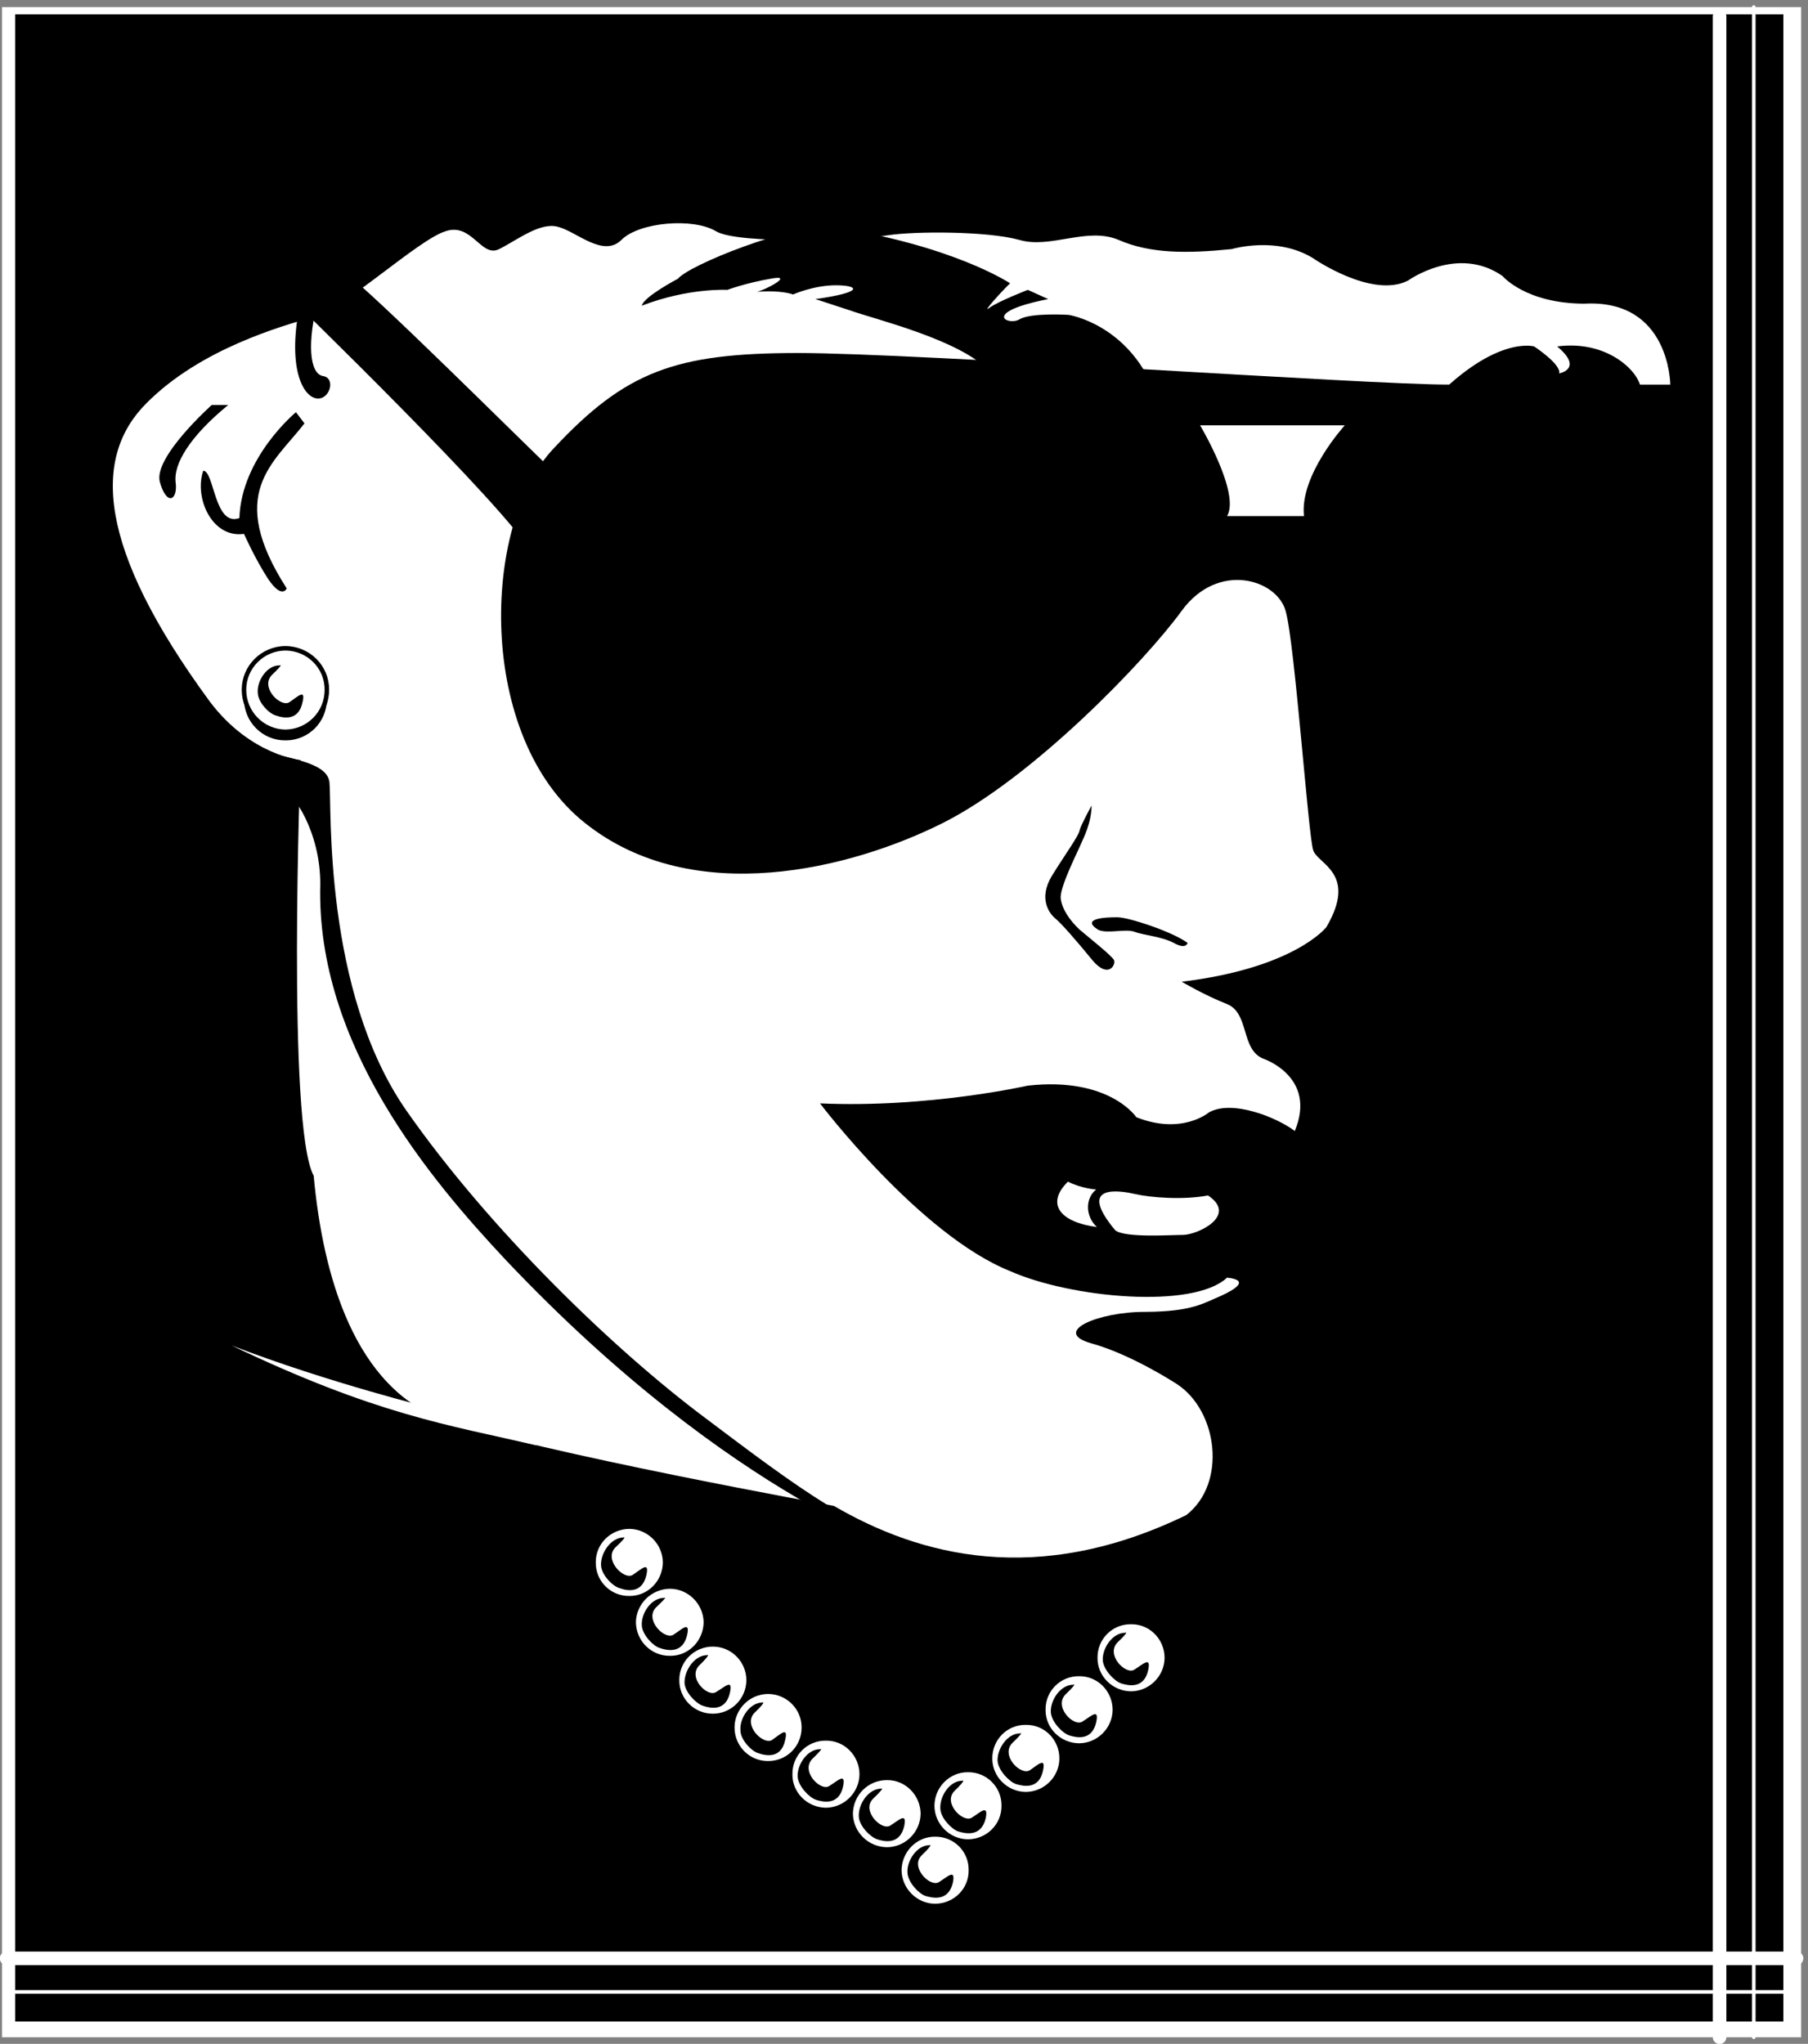
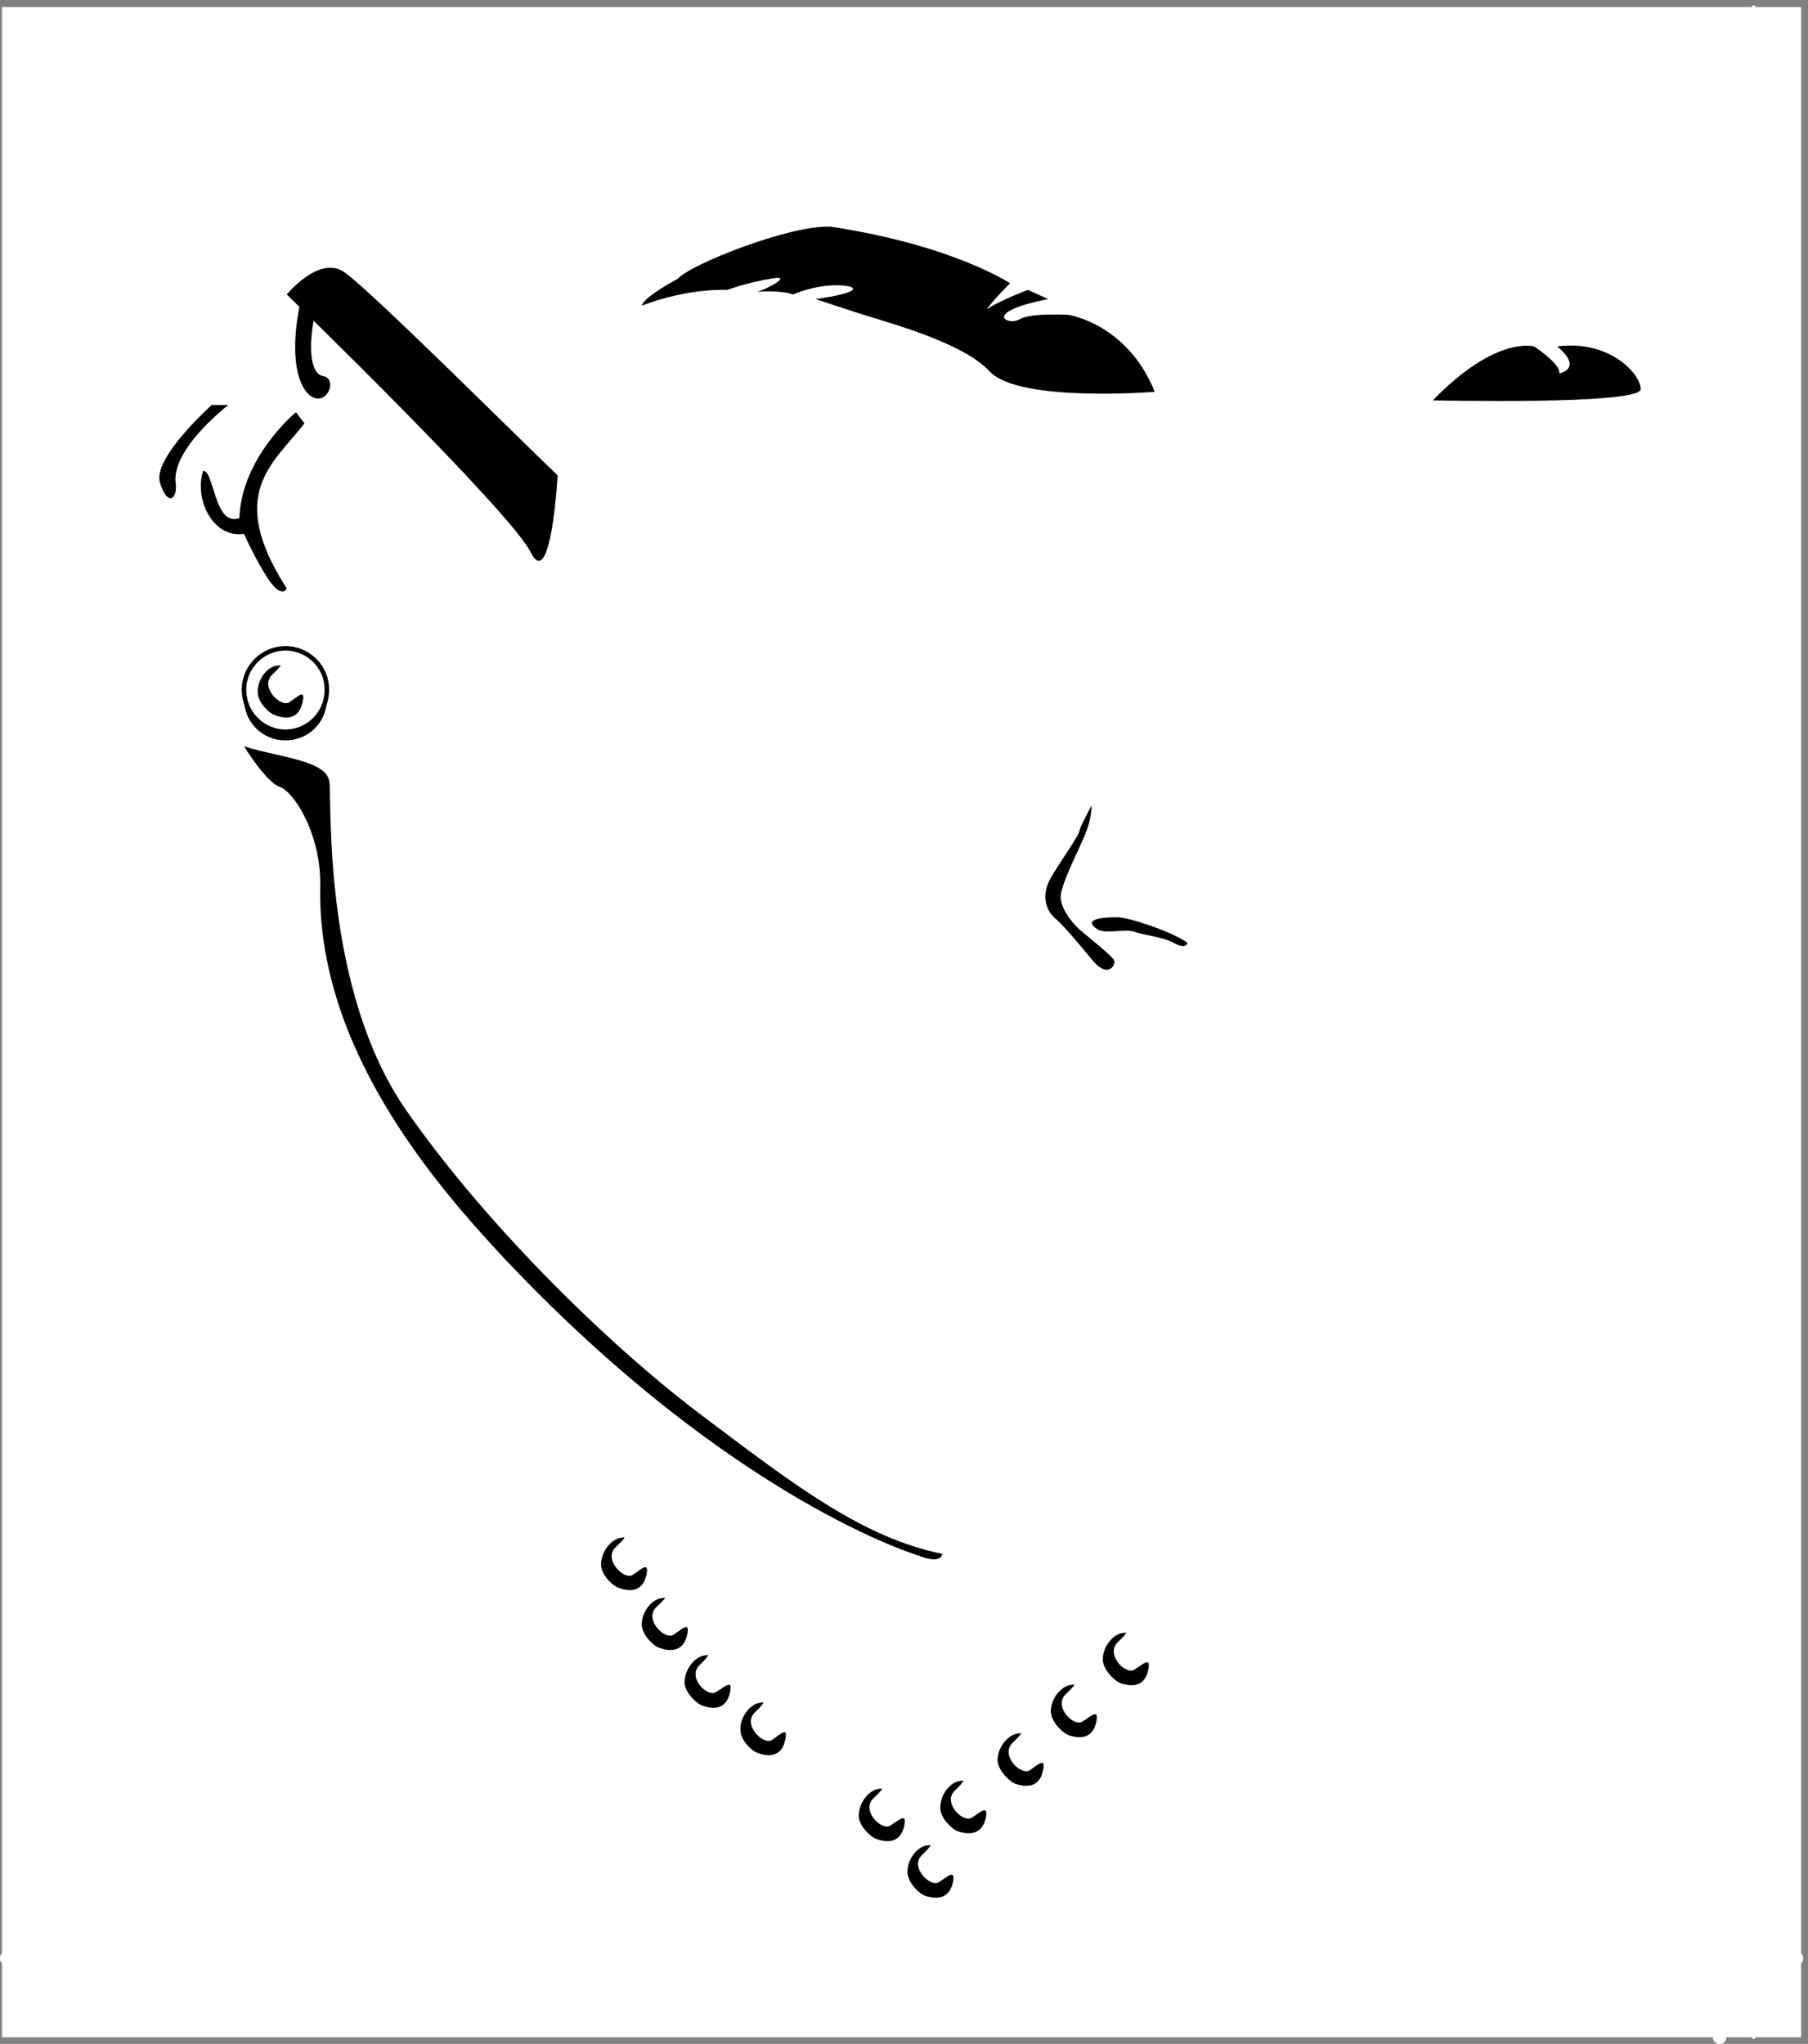
<svg xmlns="http://www.w3.org/2000/svg" xml:space="preserve" width="365.683" height="413.341">
  <rect width="100%" height="100%" fill="#808080" stroke="none" />
  <path d="M2846.25 113.25v3087h-2736v-3087h2736" style="fill:#fff;fill-opacity:1;fill-rule:nonzero;stroke:none" transform="matrix(.133 0 0 -.133 -14.259 427.067)" />
-   <path d="M130.25 137.25v3052h2689v-3052h-2689" style="fill:#000;fill-opacity:1;fill-rule:nonzero;stroke:none" transform="matrix(.133 0 0 -.133 -14.259 427.067)" />
  <path d="M1897.25 1106.25c62.13-40.95 75.88-150.949 14-199-226.87-110.07-405.62-61.949-536 14 0 0-454 82.18-591 130-138 48.43-186.129 220.3-200 372-41.129 75.18-20 632-20 632s-76.129 6.94-138 89c-171.879 234.19-178.75 371.69-96 454 82.25 82.69 206 117.07 254 131 48.25 13.57 158.25 116.69 200 130 40.75 14.19 54.5-40.81 82-27 27.5 13.69 61.871 41.19 89 34 27.871-6.56 69.12-47.81 97-20 27.12 27.19 109.62 34.07 144 13 34.37-20.18 220.01-13.31 261-6 41.51 6.44 151.51 6.44 200-7 47.76-14.06 102.76 20.32 151 0 48.01-20.93 103.01-20.93 172-14 0 0 68.51 20.57 124-14 0 0 88.88-61.68 144-34 0 0 75.51 54.82 144 7 0 0 34.63-41.56 124-42 130.63 7.32 131-123 131-123s-213.49-.31-337 0c-123.99-.31-804.62 47.82-990 48-185.88-.18-261.5-27.68-371-145-110.5-116.43-117.379-439.56 48-570 164.62-130.81 405.26-68.93 543 0 137.26 68.57 309.13 247.32 364 323 55.13 75.57 144.51 48.07 158 0 14.01-48.18 34.63-343.81 42-364 6.38-21.06 68.26-34.81 20-117 0 0-47.99-62.2-220-83 0 0 34.51-20.45 69-34 34.26-13.95 20.51-68.95 55-83 0 0 82.38-27.2 48-110-27.49 20.93-96.24 48.43-131 28 0 0-40.87-34.57-110-7 0 0-40.87 61.8-165 48 0 0-150.87-34.32-316-27 0 0 151.38-199.82 289-255 92.7-41.07 278.32-58.26 330-10 34.26-3.57 13.63-17.32-10-28-24.49-9.95-41.68-23.7-114-24-72.05.3-144.24-30.63-82-48 61.51-17.01 130-62 130-62" style="fill:#fff;fill-opacity:1;fill-rule:nonzero;stroke:none" transform="matrix(.133 0 0 -.133 -14.259 427.067)" />
  <path d="M2152.25 2564.25h-220s61.51-103.31 41-138h117c-7.12 62.19 62 138 62 138" style="fill:#fff;fill-opacity:1;fill-rule:nonzero;stroke:none" transform="matrix(.133 0 0 -.133 -14.259 427.067)" />
  <path d="M1767.25 1986.25c-.37-27.18-12.4-49.53-16-58-3.28-8.72-32.49-65.43-31-83 1.95-16.81 13.97-34 29-48 15.91-13.51 48.57-39.28 52-46 3.45-7.03-8.59-29.38-33 0-23.72 29.07-47.78 56.57-56 63-8.97 7.32-26.15 29.65-6 64 21.1 34.4 41.72 61.9 43 71 2.16 8.09 18 37 18 37" style="fill:#000;fill-opacity:1;fill-rule:nonzero;stroke:none" transform="matrix(.133 0 0 -.133 -14.259 427.067)" />
  <path d="M1913.25 1777.25c-22.62 16.82-89.65 39.15-107 39-17.03.15-56.55-1.56-29-19 13.7-6.62 41.2 1.97 55-3 13.7-5.35 41.2-7.06 60-17 19.01-10.7 21 0 21 0m-958 711c-47.75 44.88-288.379 285.5-326 310-38 23.63-86-35-86-35s340.18-329.81 371-392c31.059-61.56 41 117 41 117m-385 79c-47.75-61.62-119.941-106.31-27-251 0 0-7-16.87-28 14-20.25 31-37 69-37 69-48.57-7.06-76.07 54.82-62 96 16.871.07 16.871-85.87 55-72 3.121 92.69 86 161 86 161l13-17" style="fill:#000;fill-opacity:1;fill-rule:nonzero;stroke:none" transform="matrix(.133 0 0 -.133 -14.259 427.067)" />
  <path d="M591.25 2756.25c-17.191-65-13.75-113.12 7-117 20.5-3 10.18-37.37-10-34-21.07 3.5-45.129 48.19-24 148l27 3m-137-161c-58.941-48.37-83-89.62-80-117 3.871-27.62-13.32-37.93-24 0-9.941 37.69 79 117 79 117h25m24-519c54.559-17.5 126.75-20.93 130-55 3.621-34.68-10.129-316.57 117-499 127.25-181.95 316.31-364.13 454-467 137.31-103.379 240.45-182.449 361-207-3.68-16.699-35-3-35-3s-281.5 82.551-629 450c-113.129 120.68-288.441 326.93-282 571 .43 79.07-40.82 140.94-61 148-21.07 6.69-55 62-55 62m1385 539c-41.37 103.5-131 117-131 117s-58.18 3.69-75-7c-17.55-9.93-58.8 10.69 44 31l-31 14s-44.3-17.12-58-27c-13.8-10.75 17.13 23.63 31 37 0 0-86.22 57.78-272 86-61.57 3.75-216.25-58.12-233-79 0 0-52-27.25-55-41 71.75 27.5 130 24 130 24s27.68 10.38 66 17c37.31 7.13-7.38-16.93-21-20 37.68 3.07 55-4 55-4s30.81 13.94 65 14c34.57-.06 44.88-10.37-31-21l52-17c37.63-13.62 168.26-44.56 213-93 44.63-47.81 251-31 251-31m423-13c95.95 99.32 154 82 154 82s41.63-27.37 38-41c0 0 38.01 6.75-3 41 78.82 10.44 126.95-41.12 127-65-.05-24.25-316-17-316-17" style="fill:#000;fill-opacity:1;fill-rule:nonzero;stroke:none" transform="matrix(.133 0 0 -.133 -14.259 427.067)" />
  <path d="M1363.25 462.25c-28.48.289-51.33 23.141-51 51-.33 28.531 22.52 51.379 51 51 27.91.379 50.76-22.469 51-51-.24-27.859-23.09-50.711-51-51" style="fill:#fff;fill-opacity:1;fill-rule:nonzero;stroke:none" transform="matrix(.133 0 0 -.133 -14.259 427.067)" />
-   <path d="M1354.25 551.25c-19.22.141-35.1-23.48-34-42 1.15-14.531 17.46-31.461 28-35 10.32-3.199 34.43-9.07 41 20 4.66 21.922-7.38 9.449-21 1-13.02-8.73-44.82 23.07-25 42 18.86 18.02 11 14 11 14" style="fill:#000;fill-opacity:1;fill-rule:nonzero;stroke:none" transform="matrix(.133 0 0 -.133 -14.259 427.067)" />
  <path d="M1456.25 402.25c-28.67.141-51.52 22.988-52 51 .48 28.371 23.33 51.23 52 51 27.72.23 50.57-22.629 51-51-.43-28.012-23.28-50.859-51-51" style="fill:#fff;fill-opacity:1;fill-rule:nonzero;stroke:none" transform="matrix(.133 0 0 -.133 -14.259 427.067)" />
  <path d="M1447.25 491.25c-19.4-.012-35.29-23.629-34-43 .96-13.699 17.27-30.621 28-34 10.13-3.359 34.25-9.23 41 20 4.47 21.75-7.55 9.301-21 1-13.2-8.879-44.99 22.898-26 41 19.67 18.871 12 15 12 15" style="fill:#000;fill-opacity:1;fill-rule:nonzero;stroke:none" transform="matrix(.133 0 0 -.133 -14.259 427.067)" />
  <path d="M1275.25 533.25c-28.13-.23-50.98 22.621-51 51 .02 28 22.87 50.852 51 51 28.25-.148 51.11-23 51-51 .11-28.379-22.75-51.23-51-51" style="fill:#fff;fill-opacity:1;fill-rule:nonzero;stroke:none" transform="matrix(.133 0 0 -.133 -14.259 427.067)" />
  <path d="M1266.25 622.25c-18.87-.379-34.77-24.012-33-43 .48-14.07 16.8-31 27-34 10.66-3.73 34.78-9.609 41 20 5 21.379-7.03 8.93-20 0-13.67-8.262-45.47 23.531-26 42 19.21 18.488 11 15 11 15" style="fill:#000;fill-opacity:1;fill-rule:nonzero;stroke:none" transform="matrix(.133 0 0 -.133 -14.259 427.067)" />
  <path d="M1191.25 605.25c-28.35-.051-51.2 22.801-51 51-.2 28.191 22.65 51.039 51 51 28.03.039 50.88-22.809 51-51-.12-28.199-22.97-51.051-51-51" style="fill:#fff;fill-opacity:1;fill-rule:nonzero;stroke:none" transform="matrix(.133 0 0 -.133 -14.259 427.067)" />
  <path d="M1182.25 694.25c-19.09-.199-34.98-23.82-34-43 1.26-13.879 17.58-30.809 28-34 10.45-3.551 34.56-9.422 41 20 4.78 21.57-7.25 9.121-21 1-12.89-9.07-44.69 22.719-25 41 18.98 18.68 11 15 11 15" style="fill:#000;fill-opacity:1;fill-rule:nonzero;stroke:none" transform="matrix(.133 0 0 -.133 -14.259 427.067)" />
  <path d="M1126.25 693.25c-28.67-.398-51.52 22.469-52 51 .48 27.84 23.33 50.691 52 51 27.72-.309 50.57-23.16 51-51-.43-28.531-23.28-51.398-51-51" style="fill:#fff;fill-opacity:1;fill-rule:nonzero;stroke:none" transform="matrix(.133 0 0 -.133 -14.259 427.067)" />
  <path d="M1117.25 781.25c-19.4.469-35.29-23.168-34-42 .95-14.219 17.27-31.148 27-34 11.13-3.879 35.25-9.758 42 20 4.47 21.23-7.57 8.77-21 0-13.2-8.418-45 23.379-26 42 19.67 18.332 12 14 12 14" style="fill:#000;fill-opacity:1;fill-rule:nonzero;stroke:none" transform="matrix(.133 0 0 -.133 -14.259 427.067)" />
  <path d="M1064.25 784.25c-28.54-.301-51.39 22.551-51 51-.39 27.941 22.46 50.789 51 51 27.85-.211 50.7-23.059 51-51-.3-28.449-23.15-51.301-51-51" style="fill:#fff;fill-opacity:1;fill-rule:nonzero;stroke:none" transform="matrix(.133 0 0 -.133 -14.259 427.067)" />
  <path d="M1055.25 873.25c-19.28-.449-35.17-24.07-34-43 1.07-14.129 17.4-31.059 28-34 10.26-3.801 34.37-9.66 41 20 4.6 21.32-7.44 8.871-21 0-13.08-8.32-44.88 23.469-26 42 19.8 18.43 12 15 12 15" style="fill:#000;fill-opacity:1;fill-rule:nonzero;stroke:none" transform="matrix(.133 0 0 -.133 -14.259 427.067)" />
  <path d="M1579.25 414.25c-27.9.172-50.77 23.02-51 51 .23 28.398 23.1 51.25 51 51 28.47.25 51.32-22.602 51-51 .32-27.98-22.53-50.828-51-51" style="fill:#fff;fill-opacity:1;fill-rule:nonzero;stroke:none" transform="matrix(.133 0 0 -.133 -14.259 427.067)" />
  <path d="M1570.25 503.25c-18.65.02-34.54-23.609-33-43 .71-13.66 17.02-30.578 27-34 10.88-3.32 35-9.199 42 20 4.22 21.789-7.8 9.332-21 1-13.45-8.859-45.24 22.941-26 41 19.42 18.891 11 15 11 15" style="fill:#000;fill-opacity:1;fill-rule:nonzero;stroke:none" transform="matrix(.133 0 0 -.133 -14.259 427.067)" />
  <path d="M1667.25 486.25c-28.25.352-51.1 23.199-51 51-.1 28.59 22.75 51.441 51 51 28.13.441 50.98-22.41 51-51-.02-27.801-22.87-50.648-51-51" style="fill:#fff;fill-opacity:1;fill-rule:nonzero;stroke:none" transform="matrix(.133 0 0 -.133 -14.259 427.067)" />
  <path d="M1658.25 575.25c-18.99.199-34.89-23.418-34-42 1.36-14.469 17.67-31.398 28-35 10.55-3.129 34.66-9.008 41 20 4.88 21.98-7.15 9.52-20 1-13.79-8.668-45.59 23.129-26 42 19.08 18.082 11 14 11 14" style="fill:#000;fill-opacity:1;fill-rule:nonzero;stroke:none" transform="matrix(.133 0 0 -.133 -14.259 427.067)" />
  <path d="M1748.25 560.25c-28.47.27-51.33 23.121-51 51-.33 28.5 22.53 51.352 51 51 27.91.352 50.76-22.5 51-51-.24-27.879-23.09-50.73-51-51" style="fill:#fff;fill-opacity:1;fill-rule:nonzero;stroke:none" transform="matrix(.133 0 0 -.133 -14.259 427.067)" />
  <path d="M1739.25 649.25c-19.22.121-35.1-23.512-34-42 1.15-14.57 17.46-31.5 28-35 10.32-3.23 34.45-9.109 41 20 4.66 21.879-7.37 9.43-21 1-13.02-8.762-44.8 23.031-25 42 18.86 17.988 11 14 11 14" style="fill:#000;fill-opacity:1;fill-rule:nonzero;stroke:none" transform="matrix(.133 0 0 -.133 -14.259 427.067)" />
  <path d="M1827.25 639.25c-28.4.332-51.27 23.18-51 51-.27 28.57 22.6 51.422 51 51 27.97.422 50.82-22.43 51-51-.18-27.82-23.03-50.668-51-51" style="fill:#fff;fill-opacity:1;fill-rule:nonzero;stroke:none" transform="matrix(.133 0 0 -.133 -14.259 427.067)" />
  <path d="M1818.25 728.25c-19.14.18-35.04-23.449-34-42 1.21-14.508 17.52-31.43 28-35 10.38-3.168 34.51-9.051 41 20 4.72 21.941-7.3 9.488-21 1-12.95-8.699-44.74 23.09-25 42 18.92 18.051 11 14 11 14" style="fill:#000;fill-opacity:1;fill-rule:nonzero;stroke:none" transform="matrix(.133 0 0 -.133 -14.259 427.067)" />
  <path d="M1529.25 316.25c-27.75.199-50.6 23.051-51 51 .4 28.43 23.25 51.289 51 51 28.63.289 51.48-22.57 51-51 .48-27.949-22.37-50.801-51-51" style="fill:#fff;fill-opacity:1;fill-rule:nonzero;stroke:none" transform="matrix(.133 0 0 -.133 -14.259 427.067)" />
  <path d="M1520.25 405.25c-18.49.051-34.39-23.57-33-42 .86-14.629 17.17-31.559 27-35 11.05-3.301 35.16-9.172 42 20 4.38 21.82-7.65 9.371-21 1-13.29-8.82-45.09 22.969-26 41 19.58 18.93 11 15 11 15m-979 1680c-34.75-.32-63.051 27.98-63 63-.051 34.78 28.25 63.08 63 63 35.051.08 63.352-28.22 63-63 .352-35.02-27.949-63.32-63-63" style="fill:#000;fill-opacity:1;fill-rule:nonzero;stroke:none" transform="matrix(.133 0 0 -.133 -14.259 427.067)" />
  <path d="M541.25 2098.25c-34.75.43-63.051 28.73-63 64-.051 34.53 28.25 62.83 63 63 35.051-.17 63.352-28.47 63-63 .352-35.27-27.949-63.57-63-64" style="fill:#fff;fill-opacity:1;fill-rule:nonzero;stroke:none" transform="matrix(.133 0 0 -.133 -14.259 427.067)" />
  <path d="M541.25 2098.25c-34.75.43-63.051 28.73-63 64-.051 34.53 28.25 62.83 63 63 35.051-.17 63.352-28.47 63-63 .352-35.27-27.949-63.57-63-64z" style="fill:none;stroke:#000;stroke-width:6.87;stroke-linecap:butt;stroke-linejoin:miter;stroke-miterlimit:10;stroke-dasharray:none;stroke-opacity:1" transform="matrix(.133 0 0 -.133 -14.259 427.067)" />
  <path d="M532.25 2199.25c-18.781.44-34.68-23.2-33-42 .57-14.25 16.879-31.17 27-34 10.762-3.91 34.871-9.78 41 20 5.102 21.2-6.941 8.74-20 0-13.578-8.45-45.379 23.35-26 42 19.301 18.3 11 14 11 14" style="fill:#000;fill-opacity:1;fill-rule:nonzero;stroke:none" transform="matrix(.133 0 0 -.133 -14.259 427.067)" />
-   <path d="M923.25 1013.25c-136.07 31.43-244.34 46.9-464 152 147.469-56.97 311-97 311-97l153-39v-16m1021 380c-38.03-7.2-87.99-3.1-110 2-22.68 5.22-91.43 17.24-31-55 15.2-11.97 87-6.82 103-7 22.2.18 84.07 29.4 38 60" style="fill:#fff;fill-opacity:1;fill-rule:nonzero;stroke:none" transform="matrix(.133 0 0 -.133 -14.259 427.067)" />
+   <path d="M923.25 1013.25c-136.07 31.43-244.34 46.9-464 152 147.469-56.97 311-97 311-97l153-39v-16c-38.03-7.2-87.99-3.1-110 2-22.68 5.22-91.43 17.24-31-55 15.2-11.97 87-6.82 103-7 22.2.18 84.07 29.4 38 60" style="fill:#fff;fill-opacity:1;fill-rule:nonzero;stroke:none" transform="matrix(.133 0 0 -.133 -14.259 427.067)" />
  <path d="M1774.25 1402.25c-15.97-12.1-17.68-39.6 1-57-54.78 7.09-78.84 34.59-44 69 20.16-10.35 43-12 43-12" style="fill:#fff;fill-opacity:1;fill-rule:nonzero;stroke:none" transform="matrix(.133 0 0 -.133 -14.259 427.067)" />
  <path d="M2722.25 3186.25v-3073m117 120h-2722" style="fill:none;stroke:#fff;stroke-width:20.62;stroke-linecap:round;stroke-linejoin:miter;stroke-miterlimit:10;stroke-dasharray:none;stroke-opacity:1" transform="matrix(.133 0 0 -.133 -14.259 427.067)" />
  <path d="M2774.25 3200.25v-3087m65 69h-2715" style="fill:none;stroke:#fff;stroke-width:5.5;stroke-linecap:round;stroke-linejoin:miter;stroke-miterlimit:10;stroke-dasharray:none;stroke-opacity:1" transform="matrix(.133 0 0 -.133 -14.259 427.067)" />
</svg>